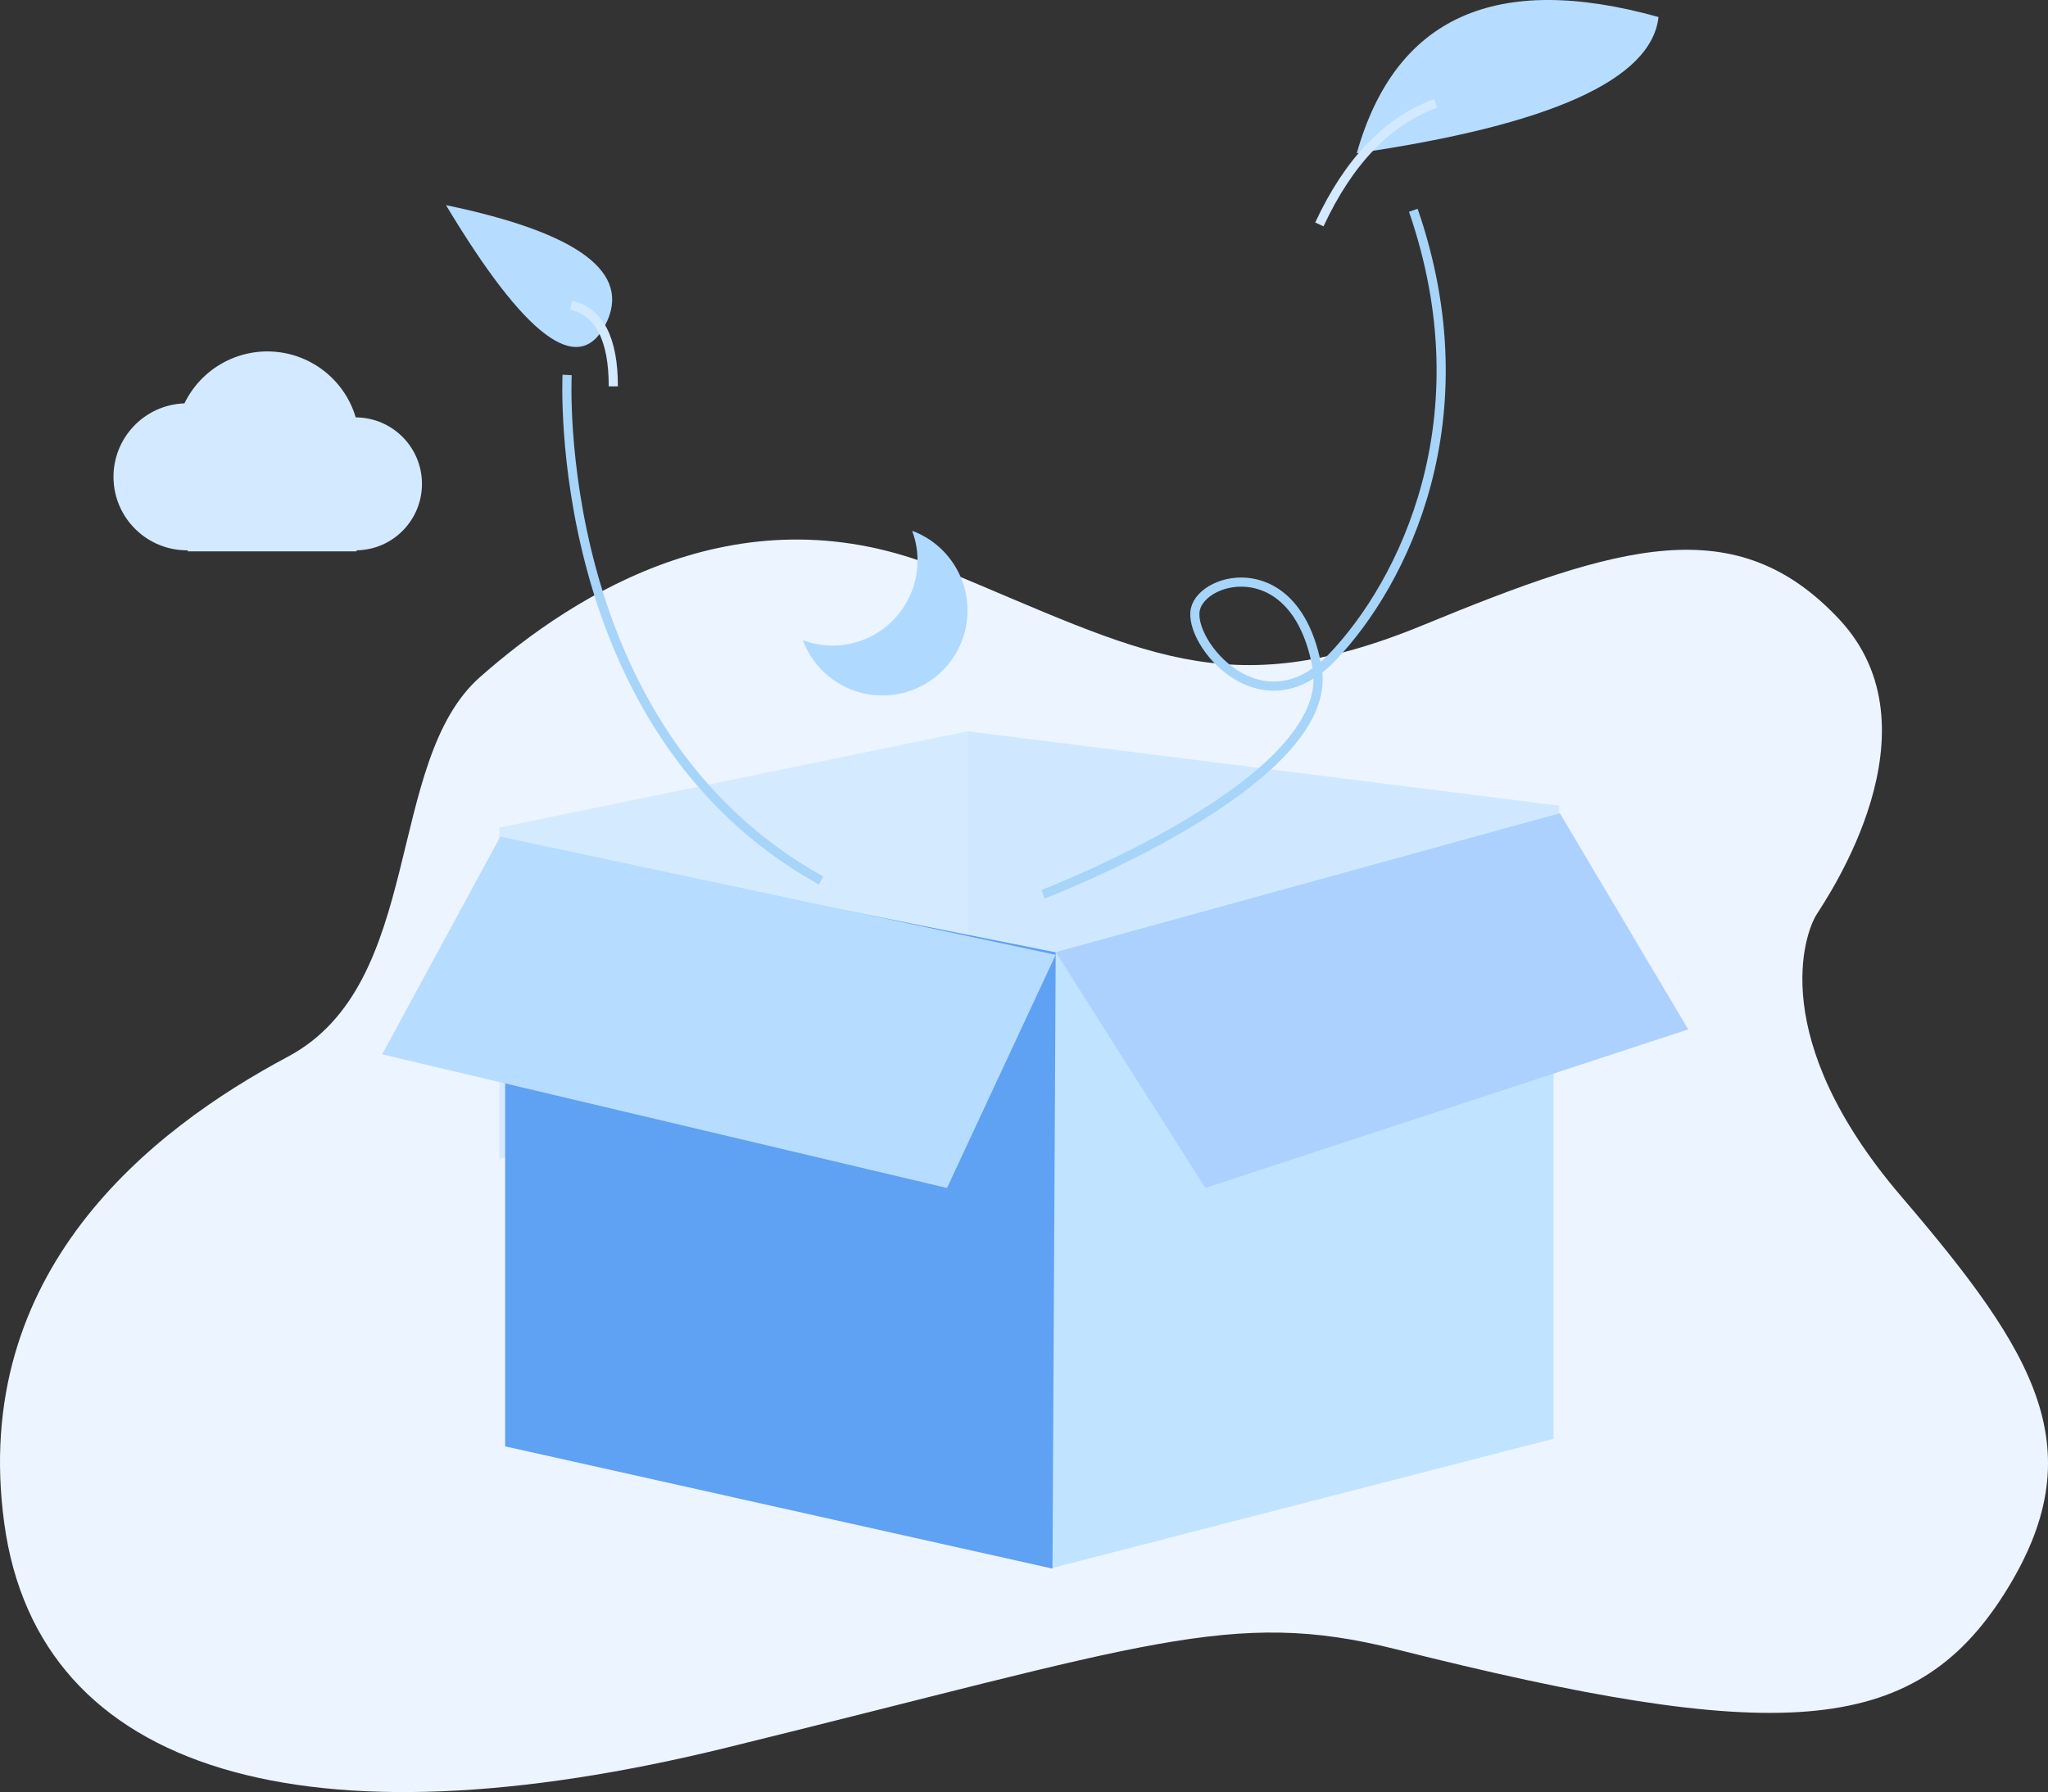
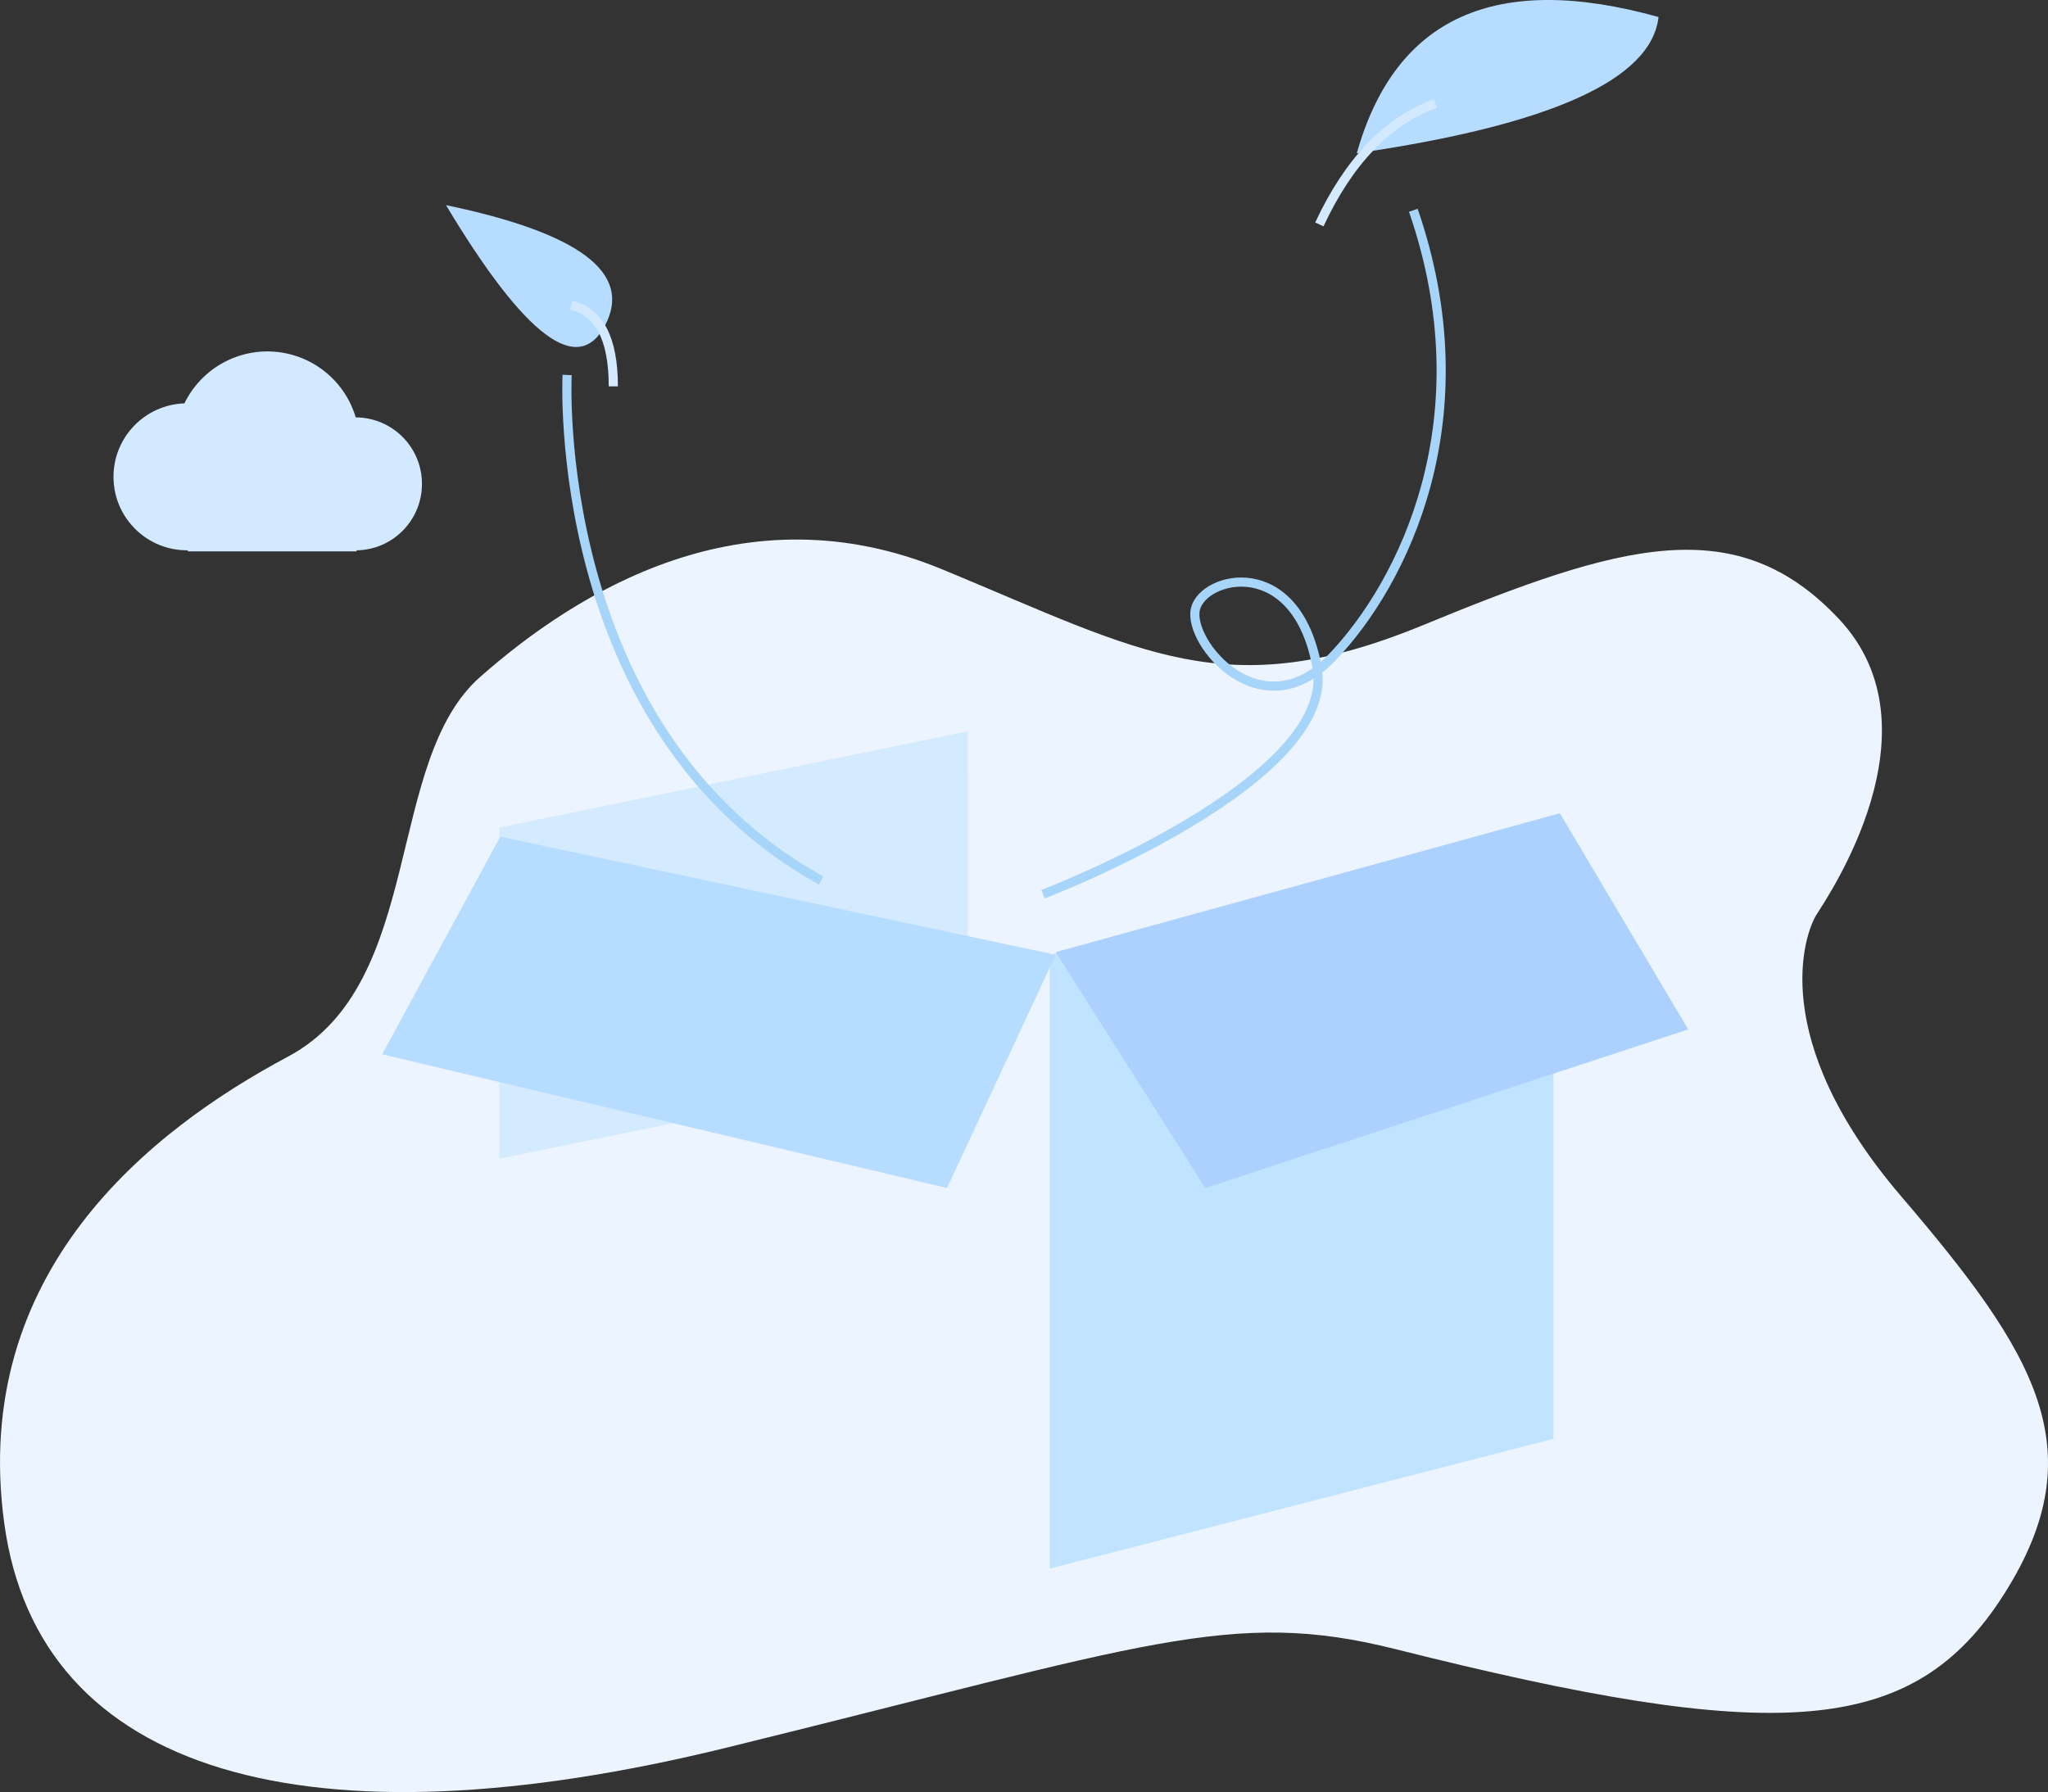
<svg xmlns="http://www.w3.org/2000/svg" id="_图层_1" data-name="图层 1" viewBox="0 0 895.08 783.4">
  <rect x="0" y="0" width="895.08" height="783.4" fill="#333333" stroke="none" />
  <defs>
    <style>
      .cls-1 {
        fill: #d2e9ff;
      }

      .cls-2 {
        stroke: #a7d4f9;
      }

      .cls-2, .cls-3 {
        fill: none;
        stroke-miterlimit: 10;
        stroke-width: 4px;
      }

      .cls-4 {
        fill: #cfe8ff;
      }

      .cls-5 {
        fill: #5fa1f3;
      }

      .cls-6 {
        fill: #b6dcff;
      }

      .cls-7 {
        fill: #d4eaff;
      }

      .cls-3 {
        stroke: #d2e9ff;
      }

      .cls-8 {
        fill: #afd9ff;
      }

      .cls-9 {
        fill: #c0e4ff;
      }

      .cls-10 {
        fill: #ecf4ff;
      }

      .cls-11 {
        fill: #acd1fe;
      }
    </style>
  </defs>
  <path class="cls-10" d="m609.86,720.91c-71.56-17.99-109-2-292,43S16.86,775.91,1.86,665.91s64-172,124-204,42-129,84-166,115-83,202-47,124,59.81,210,24.4,137-50.72,182-2.56-5,121.16-10,129.16-22,54,37,123,85,111,45,174-100.31,65.64-266,24Z" />
  <path class="cls-1" d="m184.42,211.51c0-16-12.95-28.99-28.95-29.05-4.73-15.94-18.76-27.34-35.33-28.7-16.57-1.35-32.27,7.61-39.53,22.57-17.54.62-31.34,15.19-31,32.74.34,17.54,14.7,31.57,32.25,31.5h.22v.45h73.78v-.45c15.87-.24,28.59-13.19,28.56-29.06Z" />
-   <path class="cls-4" d="m681.52,352.2l-258.53-32.52v128.98l254.4,29.72,4.13-126.18Z" />
  <path class="cls-7" d="m422.96,319.68l.03,145.02-204.77,41.83v-144.76l204.74-42.09Z" />
  <path class="cls-9" d="m458.83,417.39l220.13-56.76v268.33l-220.13,56.75v-268.32Z" />
-   <path class="cls-5" d="m220.78,368.31l240.61,47.99-1.4,269.41-239.21-53.44v-263.96Z" />
  <path class="cls-11" d="m461.39,416.22l220.35-60.71,56.09,94.49-211.05,69.33-65.39-103.11Z" />
  <path id="_路径-7" data-name="路径-7" class="cls-6" d="m194.92,89.68c58.26,12.13,81.48,29.58,69.64,52.34-11.83,22.76-35.05,5.31-69.64-52.34Z" />
  <path id="_路径-8" data-name="路径-8" class="cls-6" d="m592.98,66.99c16.82-59.55,60.78-79.4,131.88-59.55-3.08,27.34-47.04,47.19-131.88,59.55Z" />
  <path id="_路径-10" data-name="路径-10" class="cls-3" d="m576.63,98.1c12.83-27.56,29.76-45.2,50.79-52.91" />
  <path id="_路径-11" data-name="路径-11" class="cls-3" d="m249.61,133.42c12.29,2.85,18.44,14.68,18.44,35.48" />
-   <path class="cls-8" d="m363.94,282.22c12.17-.03,23.55-6.01,30.47-16.02,6.93-10.01,8.52-22.77,4.25-34.16,16.07,5.98,25.96,22.19,23.92,39.22-2.04,17.04-15.45,30.46-32.5,32.5-17.03,2.04-33.24-7.85-39.22-23.92,4.18,1.58,8.61,2.38,13.07,2.38Z" />
  <path class="cls-6" d="m461.39,417.4l-242.74-51.65-51.62,95.14,246.86,58.44,47.5-101.93Z" />
  <path class="cls-2" d="m247.86,163.91s-8,155,111,221" />
  <path class="cls-2" d="m455.86,390.91s128.84-49.17,119.78-99.13-49.76-40.08-53.19-25.51c-3.44,14.56,28.68,53.59,59.78,21.08,31.1-32.51,66.89-104.4,35.46-195.43" />
</svg>